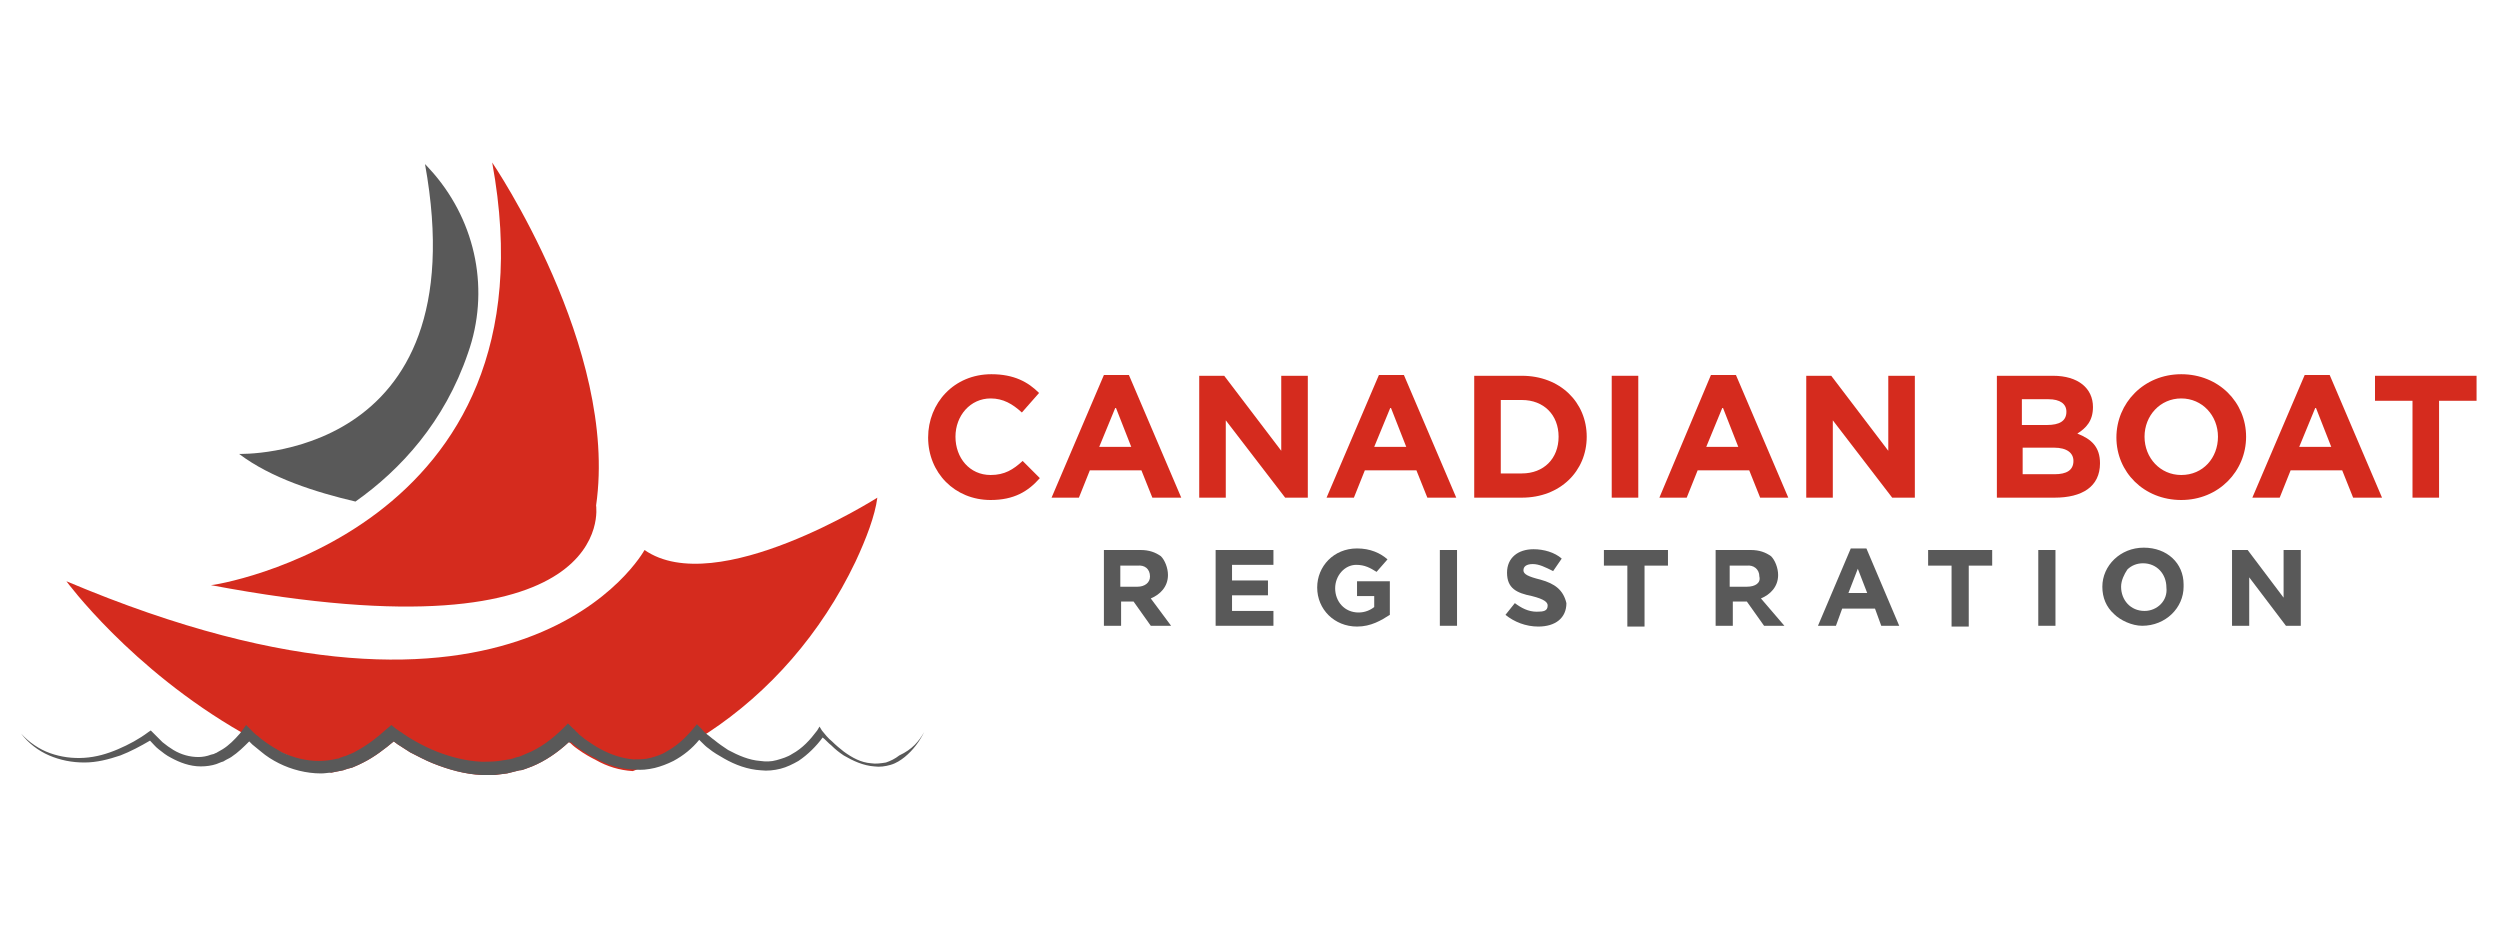
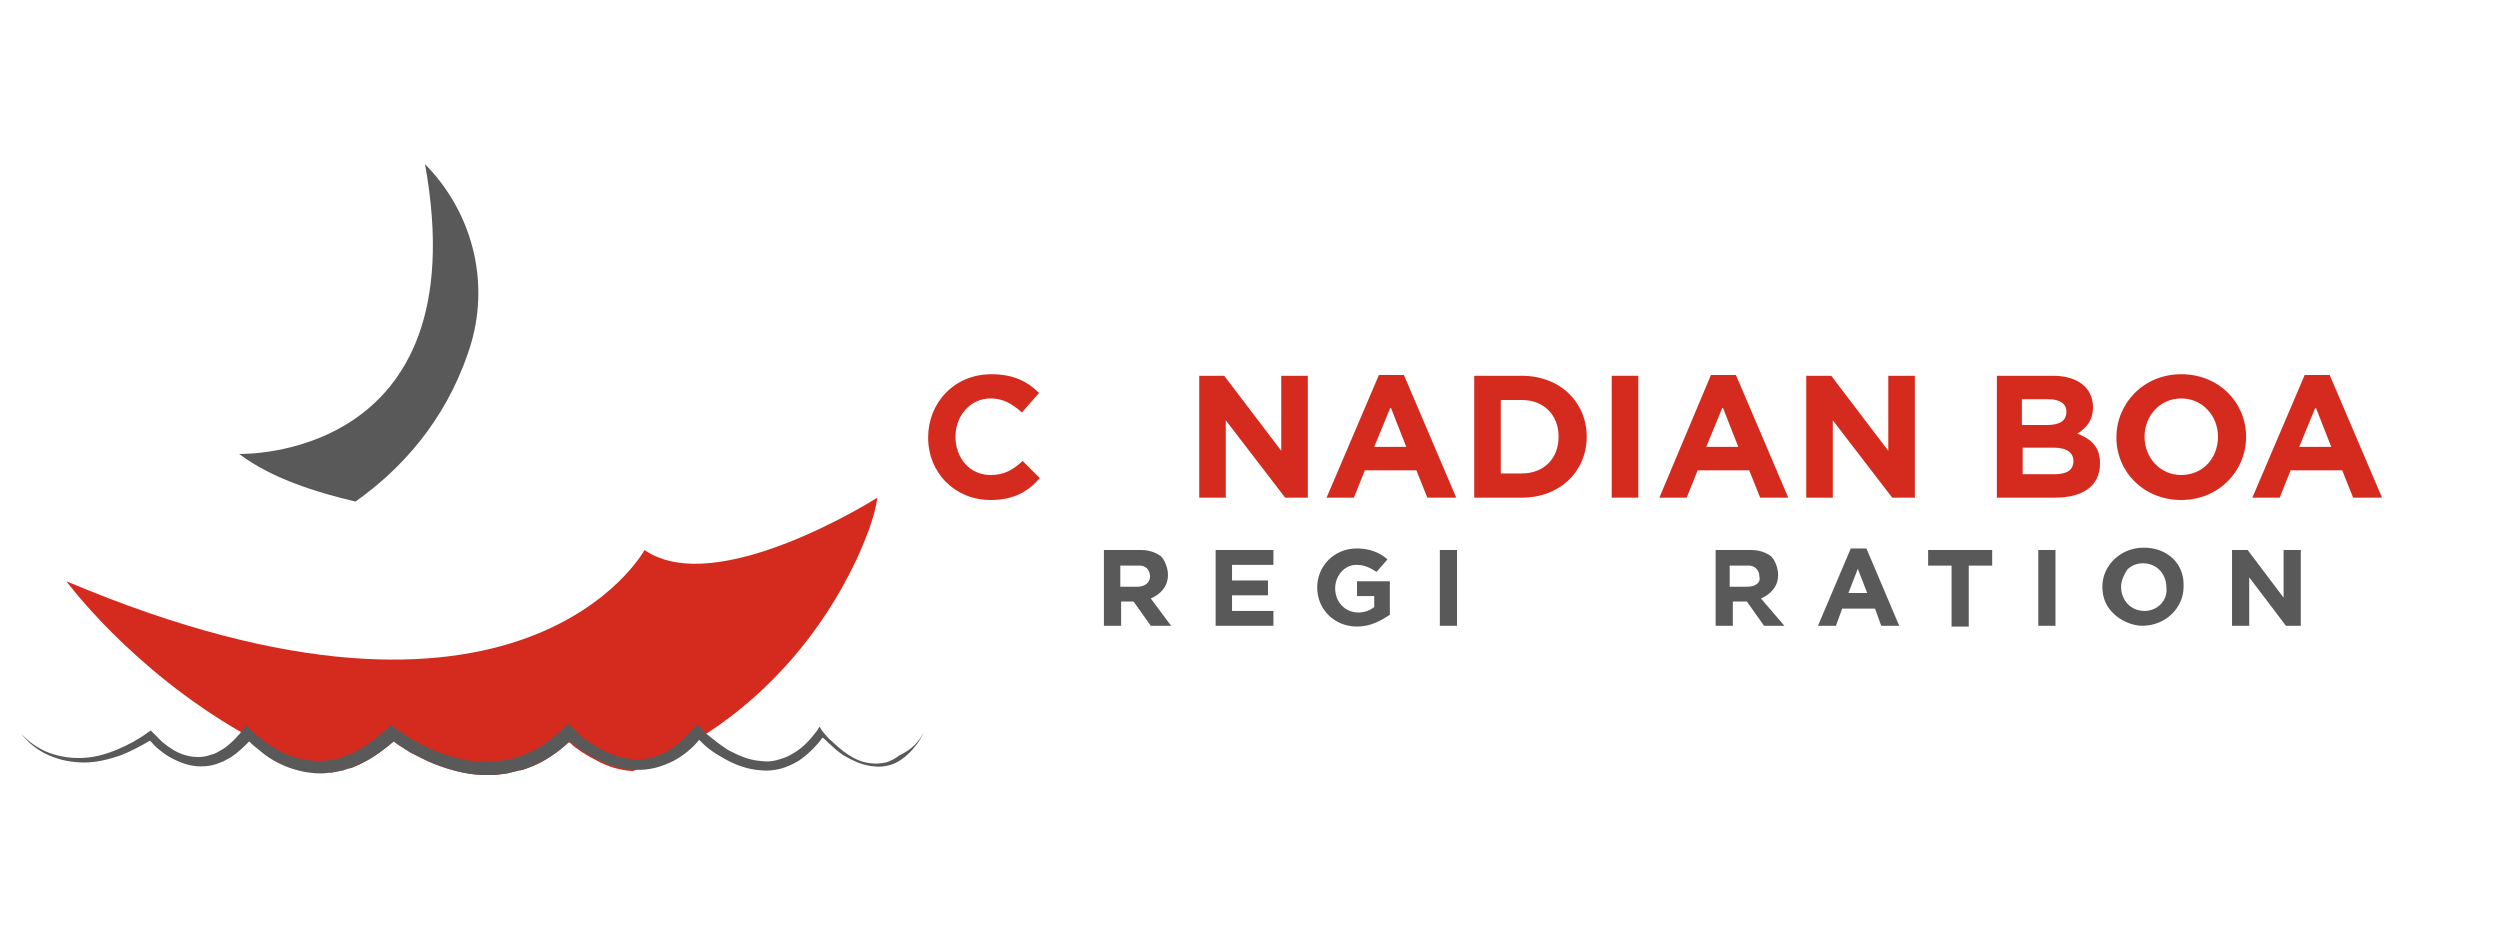
<svg xmlns="http://www.w3.org/2000/svg" version="1.1" id="Layer_1" x="0px" y="0px" viewBox="0 0 320 120" style="enable-background:new 0 0 320 120;" xml:space="preserve">
  <style type="text/css">
	.st0{fill:#D52B1E;}
	.st1{fill:#595959;}
</style>
  <path class="st0" d="M112.3,63.7c-0.3,2.3-1.4,5.2-2.8,8.2c-4.4,9.2-11,16.7-18.9,21.9c-0.2,0.1-0.5,0.3-0.7,0.4s-0.4,0.2-0.6,0.4  c-2.6,1.6-5.4,3-8.3,4.1c-1.7-0.1-3.3-0.6-4.7-1.4c-0.8-0.4-1.5-0.8-2.2-1.3c-0.3-0.2-0.7-0.5-1-0.8C73,95.1,72.9,95,72.8,95  c-1.4,1.3-3,2.4-4.7,3.1l-0.8,0.3c-0.3,0.1-0.5,0.2-0.8,0.2c-0.1,0-0.3,0.1-0.4,0.1l-0.4,0.1c-0.3,0.1-0.5,0.1-0.8,0.2l-0.8,0.1  l-0.8,0.1c-0.3,0-0.5,0-0.8,0c-0.1,0-0.3,0-0.4,0h-0.4c-2.2-0.1-4.3-0.7-6.3-1.5c-1-0.4-1.9-0.9-2.9-1.4c-0.5-0.3-0.9-0.6-1.4-0.9  c-0.2-0.1-0.4-0.3-0.7-0.5l0,0c-1.2,1-2.5,2-3.9,2.7c-0.4,0.2-0.8,0.4-1.3,0.6c-0.2,0.1-0.4,0.1-0.7,0.2l-0.3,0.1  c-0.1,0-0.2,0.1-0.3,0.1c-0.5,0.1-1,0.2-1.5,0.3c-3.6-1.2-7-2.8-10.1-4.4c-0.1-0.1-0.2-0.1-0.4-0.2c-0.3-0.2-0.6-0.3-0.9-0.5  C16.7,85.6,8.5,74.4,8.5,74.4c58.4,24.7,74-4,74-4C91.7,76.8,112.3,63.7,112.3,63.7z" />
-   <path class="st0" d="M63,20.8c0,0,16.2,23.8,13.3,43.9c0,0,3.2,20.1-49.3,10.2C27.1,75,71.7,68.1,63,20.8z" />
  <path class="st1" d="M59.9,45.2c-3,8.8-8.6,14.9-14.4,19c-5.1-1.2-10.8-3-14.9-6.1c0,0,30.7,1,23.8-37.1c0,0,0.4,0.4,1.1,1.2  C61,28.6,62.7,37.3,59.9,45.2z" />
  <path class="st1" d="M118.3,93.7c-0.6,1.2-1.4,2.3-2.5,3.2c-0.5,0.4-1.1,0.8-1.8,1c-0.7,0.2-1.4,0.3-2.1,0.2  c-1.4-0.1-2.7-0.7-3.9-1.4c-0.6-0.4-1.1-0.8-1.6-1.3c-0.4-0.3-0.7-0.7-1.1-1c-0.8,1.1-1.9,2.2-3.1,3c-0.7,0.4-1.5,0.8-2.3,1  s-1.7,0.3-2.5,0.2c-1.7-0.1-3.3-0.7-4.7-1.5c-0.7-0.4-1.4-0.8-2-1.3c-0.3-0.2-0.6-0.5-0.9-0.8c-0.1-0.1-0.2-0.2-0.3-0.3  c-0.9,1.1-2,2-3.3,2.7c-0.8,0.4-1.6,0.7-2.4,0.9c-0.9,0.2-1.7,0.3-2.6,0.2c-0.1,0-0.1,0-0.2,0c-1.7-0.1-3.3-0.6-4.7-1.4  c-0.8-0.4-1.5-0.8-2.2-1.3c-0.3-0.2-0.7-0.5-1-0.8c-0.1,0.1-0.2,0-0.3,0c-1.4,1.3-3,2.4-4.7,3.1l-0.8,0.3c-0.3,0.1-0.5,0.2-0.8,0.2  c-0.1,0-0.3,0.1-0.4,0.1l-0.4,0.1c-0.3,0.1-0.5,0.1-0.8,0.2l-0.8,0.1l-0.8,0.1c-0.3,0-0.5,0-0.8,0c-0.1,0-0.3,0-0.4,0h-0.4  c-2.2-0.1-4.3-0.7-6.3-1.5c-1-0.4-1.9-0.9-2.9-1.4c-0.5-0.3-0.9-0.6-1.4-0.9c-0.2-0.1-0.4-0.3-0.7-0.5l0,0c-1.2,1-2.5,2-3.9,2.7  c-0.4,0.2-0.8,0.4-1.3,0.6c-0.2,0.1-0.4,0.1-0.7,0.2l-0.3,0.1c-0.1,0-0.2,0.1-0.3,0.1c-0.5,0.1-1,0.2-1.5,0.3  c-0.4,0-0.8,0.1-1.3,0.1c-1.9,0-3.8-0.5-5.4-1.3c-0.8-0.4-1.6-0.9-2.3-1.5c-0.4-0.3-0.7-0.6-1.1-0.9c-0.1-0.1-0.3-0.3-0.4-0.4  c-0.7,0.7-1.4,1.4-2.3,2c-0.3,0.2-0.6,0.3-0.9,0.5c-0.1,0.1-0.3,0.1-0.5,0.2s-0.3,0.1-0.5,0.2c-0.6,0.2-1.3,0.3-2,0.3  c-1.4,0-2.7-0.5-3.8-1.1c-0.6-0.3-1.1-0.7-1.6-1.1c-0.4-0.3-0.7-0.7-1.1-1.1c-1.2,0.7-2.5,1.4-3.8,1.9c-1.5,0.5-3,0.9-4.6,0.9  s-3.1-0.3-4.5-0.9s-2.7-1.6-3.6-2.8c1,1.1,2.3,2,3.7,2.5s2.9,0.7,4.4,0.6s2.9-0.5,4.3-1.1s2.7-1.3,3.9-2.2l0.3-0.2l0.3,0.3  c0.4,0.4,0.8,0.8,1.2,1.2c0.5,0.4,0.9,0.7,1.4,1c1,0.6,2.1,0.9,3.2,0.9c0.5,0,1.1-0.1,1.6-0.3c0.1,0,0.3-0.1,0.4-0.1  c0.1-0.1,0.3-0.1,0.4-0.2c0.2-0.1,0.5-0.3,0.7-0.4c0.8-0.5,1.5-1.2,2.2-2c0.1-0.1,0.2-0.3,0.3-0.4l0.5-0.7l0.6,0.6  c0.1,0.1,0.3,0.3,0.4,0.4c0.1,0.1,0.3,0.3,0.5,0.4c0.3,0.3,0.6,0.5,1,0.8c0.7,0.5,1.4,0.9,2.1,1.3c1.5,0.7,3.1,1.1,4.7,1.1  c0.8,0,1.6-0.1,2.4-0.3c0.1,0,0.2,0,0.3-0.1l0.3-0.1c0.2-0.1,0.4-0.1,0.6-0.2c0.4-0.2,0.8-0.3,1.1-0.5c1.5-0.8,2.8-1.8,4-2.9  l0.6-0.5l0.6,0.5c0.2,0.1,0.4,0.3,0.6,0.4c0.2,0.1,0.4,0.3,0.6,0.4c0.4,0.3,0.8,0.5,1.3,0.8c0.9,0.5,1.7,0.9,2.7,1.3  c1.8,0.7,3.7,1.2,5.7,1.3c1,0,1.9,0,2.9-0.2c0.2,0,0.5-0.1,0.7-0.1l0.4-0.1c0.1,0,0.2-0.1,0.3-0.1c0.2-0.1,0.5-0.1,0.7-0.2l0.7-0.3  c1.8-0.7,3.4-1.9,4.8-3.3l0.6-0.6l0.6,0.6c0.1,0.1,0.3,0.2,0.4,0.4c0.1,0.1,0.3,0.2,0.4,0.4c0.3,0.2,0.6,0.5,0.9,0.7  c0.6,0.4,1.3,0.9,1.9,1.2c1.3,0.7,2.8,1.2,4.2,1.3c0.7,0,1.5,0,2.2-0.2s1.4-0.4,2-0.8c1.3-0.7,2.4-1.7,3.4-2.9l0.5-0.6l0.6,0.6  c0.2,0.2,0.3,0.4,0.5,0.5c0.1,0.1,0.2,0.2,0.2,0.2c0.3,0.2,0.6,0.5,0.9,0.7c0.6,0.5,1.2,0.9,1.8,1.3c1.3,0.7,2.7,1.3,4.1,1.4  c0.7,0.1,1.4,0.1,2.1-0.1s1.4-0.4,2-0.8c1.3-0.7,2.3-1.8,3.2-3l0.3-0.5l0.3,0.5c0.4,0.5,0.8,1,1.3,1.4c0.5,0.5,1,0.9,1.5,1.3  c1.1,0.8,2.2,1.4,3.5,1.5c0.6,0.1,1.3,0,1.9-0.1c0.6-0.2,1.2-0.5,1.7-0.9C116.8,95.9,117.6,94.9,118.3,93.7z" />
  <g>
    <g>
      <g>
        <g>
          <path class="st1" d="M147.3,76.6c1.2-0.5,2.2-1.5,2.2-3c0-0.9-0.4-1.9-0.9-2.4c-0.7-0.5-1.5-0.8-2.6-0.8h-4.7v9.7h2.2V77h1.6      l2.2,3.1h2.6L147.3,76.6z M145.6,75.1h-2.2v-2.7h2.2c0.9-0.1,1.6,0.4,1.6,1.4C147.2,74.6,146.5,75.1,145.6,75.1z" />
        </g>
        <g>
          <path class="st1" d="M157.7,78.2v-2h4.6v-1.9h-4.6v-2h5.3v-1.9h-7.4v9.7h7.4v-1.9L157.7,78.2L157.7,78.2z" />
        </g>
        <g>
          <path class="st1" d="M173.7,74.4v1.9h2.2v1.4c-0.5,0.4-1.2,0.7-2,0.7c-1.8,0-3-1.4-3-3.1l0,0c0-1.6,1.2-3,2.7-3      c1.1,0,1.8,0.4,2.6,0.9l1.4-1.6c-0.9-0.8-2.2-1.4-3.9-1.4c-3,0-5.1,2.3-5.1,5l0,0c0,2.8,2.2,5,5.1,5c1.8,0,3.1-0.8,4.2-1.5v-4.3      H173.7z" />
        </g>
        <g>
          <path class="st1" d="M184.3,70.4v9.7h2.2v-9.7H184.3z" />
        </g>
        <g>
-           <path class="st1" d="M197.2,74.2c-1.6-0.4-2.2-0.7-2.2-1.2l0,0c0-0.5,0.4-0.8,1.2-0.8s1.6,0.4,2.6,0.9l1.1-1.6      c-0.9-0.8-2.3-1.2-3.6-1.2c-2,0-3.4,1.1-3.4,3l0,0c0,2,1.2,2.6,3.2,3c1.6,0.4,2,0.8,2,1.2l0,0c0,0.7-0.5,0.8-1.4,0.8      c-1.1,0-2-0.5-2.8-1.1l-1.2,1.5c1.1,0.9,2.6,1.5,4.2,1.5c2.2,0,3.6-1.1,3.6-3l0,0C200.1,75.5,199,74.7,197.2,74.2z" />
-         </g>
+           </g>
        <g>
-           <path class="st1" d="M205.3,70.4v2h3v7.8h2.2v-7.8h3v-2H205.3z" />
-         </g>
+           </g>
        <g>
          <path class="st1" d="M225.4,76.6c1.2-0.5,2.2-1.5,2.2-3c0-0.9-0.4-1.9-0.9-2.4c-0.7-0.5-1.5-0.8-2.6-0.8h-4.5v9.7h2.2V77h1.8      l2.2,3.1h2.6L225.4,76.6z M223.6,75.1h-2.2v-2.7h2.2c0.8-0.1,1.6,0.4,1.6,1.4C225.4,74.6,224.7,75.1,223.6,75.1z" />
        </g>
        <g>
          <path class="st1" d="M238.9,70.2h-2l-4.2,9.9h2.3l0.8-2.2h4.2l0.8,2.2h2.3L238.9,70.2z M236.6,75.9l1.2-3.1l1.2,3.1H236.6z" />
        </g>
        <g>
          <path class="st1" d="M246.8,70.4v2h3v7.8h2.2v-7.8h3v-2H246.8z" />
        </g>
        <g>
          <path class="st1" d="M260.9,70.4v9.7h2.2v-9.7H260.9z" />
        </g>
        <g>
          <path class="st1" d="M274.4,70.1c-3,0-5.3,2.3-5.3,5c0,1.4,0.5,2.6,1.5,3.5c0.8,0.8,2.3,1.5,3.6,1.5c3,0,5.3-2.3,5.3-5v-0.3      C279.5,72.1,277.4,70.1,274.4,70.1z M274.5,78.2c-1.8,0-3-1.4-3-3.1c0-0.8,0.4-1.6,0.8-2.2c0.5-0.5,1.2-0.8,2-0.8      c1.8,0,3,1.4,3,3.1C277.5,76.9,276.1,78.2,274.5,78.2z" />
        </g>
        <g>
          <path class="st1" d="M292.3,70.4v6.1l-4.6-6.1h-2v9.7h2.2v-6.2l4.7,6.2h1.9v-9.7H292.3z" />
        </g>
      </g>
    </g>
  </g>
  <g>
    <g>
      <path class="st0" d="M126.8,64c-4.6,0-8-3.5-8-8v0c0-4.4,3.3-8.1,8.1-8.1c2.9,0,4.7,1,6.1,2.4l-2.2,2.5c-1.2-1.1-2.4-1.8-4-1.8    c-2.6,0-4.5,2.2-4.5,4.9v0c0,2.7,1.8,4.9,4.5,4.9c1.8,0,2.9-0.7,4.1-1.8l2.2,2.2C131.6,62.9,129.8,64,126.8,64z" />
-       <path class="st0" d="M147.5,63.7l-1.4-3.5h-6.6l-1.4,3.5h-3.5l6.7-15.7h3.2l6.7,15.7H147.5z M142.8,52.1l-2.1,5.1h4.1L142.8,52.1z    " />
      <path class="st0" d="M164.5,63.7l-7.6-9.9v9.9h-3.4V48.1h3.2l7.3,9.6v-9.6h3.4v15.6H164.5z" />
      <path class="st0" d="M182.7,63.7l-1.4-3.5h-6.6l-1.4,3.5h-3.5l6.7-15.7h3.2l6.7,15.7H182.7z M178,52.1l-2.1,5.1h4.1L178,52.1z" />
      <path class="st0" d="M194.8,63.7h-6.1V48.1h6.1c4.9,0,8.3,3.4,8.3,7.8v0C203.1,60.3,199.7,63.7,194.8,63.7z M199.5,55.9    c0-2.8-1.9-4.7-4.7-4.7h-2.7v9.4h2.7C197.6,60.6,199.5,58.7,199.5,55.9L199.5,55.9z" />
      <path class="st0" d="M206.3,63.7V48.1h3.4v15.6H206.3z" />
      <path class="st0" d="M225.3,63.7l-1.4-3.5h-6.6l-1.4,3.5h-3.5L219,48h3.2l6.7,15.7H225.3z M220.5,52.1l-2.1,5.1h4.1L220.5,52.1z" />
      <path class="st0" d="M242.2,63.7l-7.6-9.9v9.9h-3.4V48.1h3.2l7.3,9.6v-9.6h3.4v15.6H242.2z" />
      <path class="st0" d="M263,63.7h-7.4V48.1h7.2c3.2,0,5.1,1.6,5.1,4v0c0,1.8-0.9,2.7-2,3.4c1.8,0.7,2.9,1.7,2.9,3.8v0    C268.8,62.3,266.5,63.7,263,63.7z M264.5,52.7c0-1-0.8-1.6-2.3-1.6h-3.4v3.3h3.2C263.6,54.4,264.5,53.9,264.5,52.7L264.5,52.7z     M265.4,59c0-1-0.8-1.7-2.5-1.7h-4v3.4h4.1C264.5,60.7,265.4,60.2,265.4,59L265.4,59z" />
      <path class="st0" d="M279.2,64c-4.8,0-8.3-3.6-8.3-8v0c0-4.4,3.5-8.1,8.3-8.1c4.8,0,8.3,3.6,8.3,8v0C287.5,60.3,284,64,279.2,64z     M283.9,55.9c0-2.7-2-4.9-4.7-4.9s-4.7,2.2-4.7,4.9v0c0,2.7,2,4.9,4.7,4.9C282,60.8,283.9,58.6,283.9,55.9L283.9,55.9z" />
      <path class="st0" d="M301.2,63.7l-1.4-3.5h-6.6l-1.4,3.5h-3.5l6.7-15.7h3.2l6.7,15.7H301.2z M296.4,52.1l-2.1,5.1h4.1L296.4,52.1z    " />
-       <path class="st0" d="M312.2,51.3v12.4h-3.4V51.3H304v-3.2H317v3.2H312.2z" />
    </g>
  </g>
</svg>